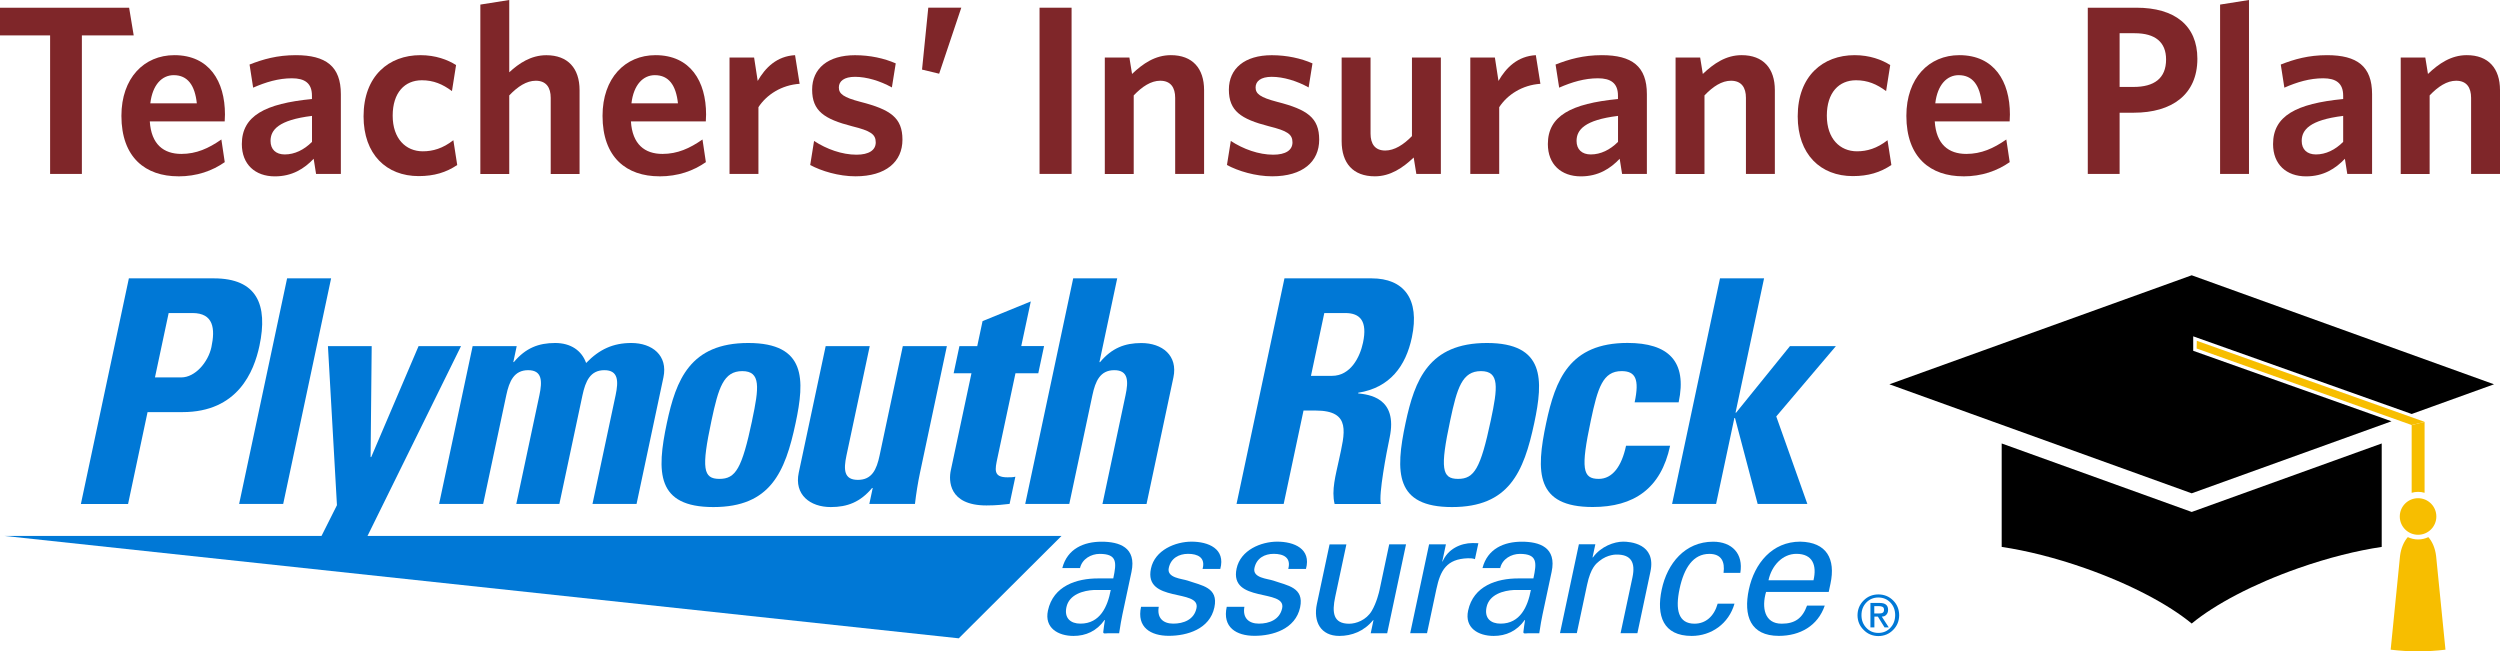
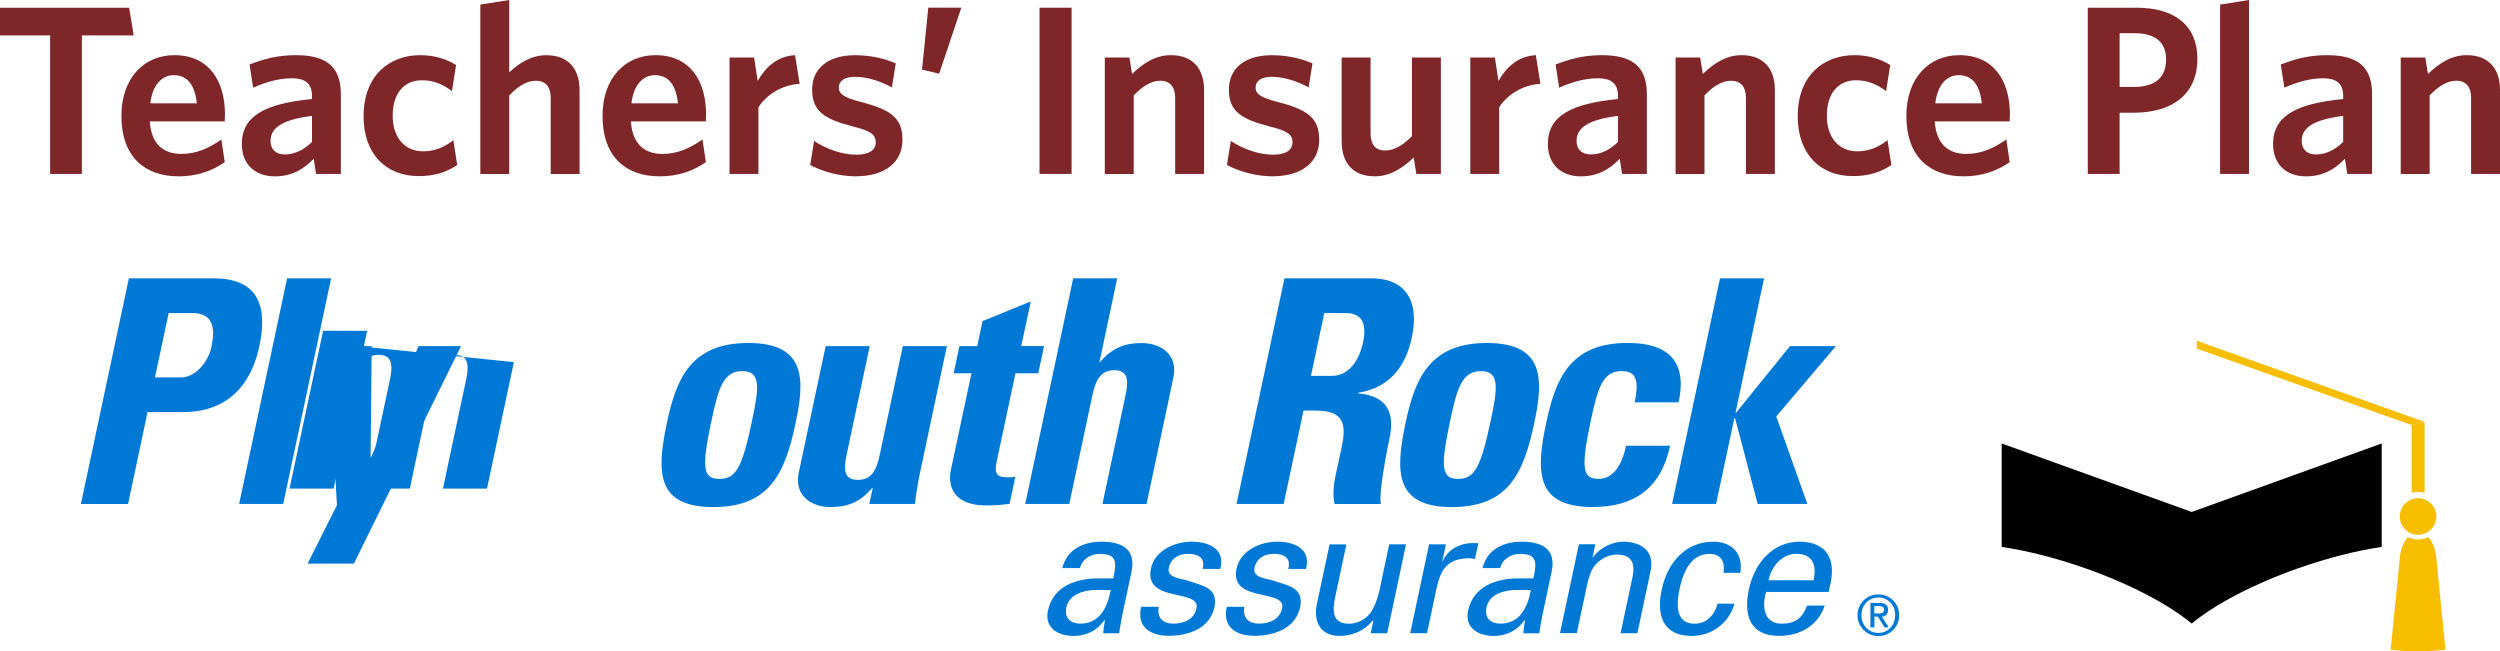
<svg xmlns="http://www.w3.org/2000/svg" id="Layer_1" viewBox="0 0 479.97 125.05">
  <defs>
    <style>.cls-1{fill:#0078d6;}.cls-2{fill:#f7be00;}.cls-3{fill:#7f2629;}</style>
  </defs>
-   <polygon class="cls-1" points=".83 102.89 203.8 102.89 184.07 122.55 .83 102.89" />
  <path class="cls-1" d="M24.73,53.44h16.32c8.28,0,10.44,5.04,8.76,12.96-1.05,4.92-4.14,12.72-14.76,12.72h-6.72l-3.74,17.64h-9.06l9.21-43.31ZM29.75,72.46h5.04c2.7,0,5.18-2.94,5.8-5.82.75-3.54.43-6.54-3.65-6.54h-4.56l-2.63,12.36Z" />
  <path class="cls-1" d="M63.57,53.44l-9.2,43.31h-8.46l9.21-43.31h8.46Z" />
  <path class="cls-1" d="M64.69,96.99l-1.73-30.54h8.4l-.21,21.3h.12l9.09-21.3h8.15l-20.57,41.76h-8.88l5.63-11.22Z" />
-   <path class="cls-1" d="M98.54,69.51h.12c2.26-2.7,4.74-3.66,7.92-3.66,3,0,5.09,1.44,5.95,3.84,2.54-2.64,5.2-3.84,8.68-3.84,4.02,0,7.05,2.4,6.16,6.6l-5.16,24.3h-8.46l4.44-20.88c.57-2.7.54-4.8-2.16-4.8s-3.62,2.1-4.2,4.8l-4.44,20.88h-8.27l4.44-20.88c.57-2.7.54-4.8-2.16-4.8s-3.63,2.1-4.2,4.8l-4.44,20.88h-8.46l6.44-30.3h8.46l-.65,3.06Z" />
+   <path class="cls-1" d="M98.54,69.51h.12l-5.16,24.3h-8.46l4.44-20.88c.57-2.7.54-4.8-2.16-4.8s-3.62,2.1-4.2,4.8l-4.44,20.88h-8.27l4.44-20.88c.57-2.7.54-4.8-2.16-4.8s-3.63,2.1-4.2,4.8l-4.44,20.88h-8.46l6.44-30.3h8.46l-.65,3.06Z" />
  <path class="cls-1" d="M128.03,81.21c1.76-8.28,4.46-15.36,15.63-15.36s10.85,7.08,9.09,15.36c-2.01,9.48-4.86,16.14-15.79,16.14s-10.94-6.66-8.93-16.14ZM144.39,80.73c1.34-6.3,1.72-9.48-1.88-9.48s-4.57,3.18-5.91,9.48c-1.97,9.24-1.61,11.21,1.52,11.21s4.32-1.98,6.28-11.21Z" />
  <path class="cls-1" d="M167.55,93.69h-.12c-2.26,2.7-4.74,3.66-7.92,3.66-4.02,0-7.05-2.4-6.16-6.6l5.17-24.3h8.46l-4.47,21c-.57,2.7-.51,4.68,2.19,4.68s3.6-1.98,4.17-4.68l4.46-21h8.46l-5.16,24.3c-.42,1.98-.74,4.02-.97,6h-8.76l.65-3.06Z" />
  <path class="cls-1" d="M184.2,66.45h3.42l1.02-4.8,9.26-3.78-1.83,8.57h4.38l-1.11,5.22h-4.38l-3.45,16.2c-.48,2.28-.86,3.78,1.9,3.78.54,0,1.08,0,1.53-.12l-1.11,5.22c-1.16.12-2.4.3-4.44.3-7.32,0-7.25-4.86-6.85-6.72l3.97-18.66h-3.42l1.11-5.22Z" />
  <path class="cls-1" d="M211.66,96.75l4.43-20.88c.58-2.7.55-4.8-2.16-4.8s-3.63,2.1-4.2,4.8l-4.44,20.88h-8.46l9.21-43.31h8.45l-3.41,16.08h.12c2.26-2.7,4.74-3.66,7.92-3.66,4.02,0,7.05,2.4,6.16,6.6l-5.16,24.3h-8.46Z" />
  <path class="cls-1" d="M246.45,96.75h-9.05l9.2-43.31h16.73c6.19,0,9.3,3.96,7.73,11.34-1.17,5.52-4.22,9.66-10.3,10.62l-.02.12c1.93.24,7.7.72,6.05,8.52-.59,2.76-2.14,10.92-1.68,12.72h-8.88c-.64-2.64.22-5.58.82-8.4,1.1-5.16,2.51-9.54-4.45-9.54h-2.34l-3.81,17.94ZM251.68,72.16h4.03c3.6,0,5.38-3.6,5.97-6.36.88-4.14-.53-5.7-3.41-5.7h-4.02l-2.56,12.06Z" />
  <path class="cls-1" d="M269.85,81.21c1.76-8.28,4.46-15.36,15.62-15.36s10.85,7.08,9.09,15.36c-2.02,9.48-4.87,16.14-15.79,16.14s-10.94-6.66-8.92-16.14ZM286.21,80.73c1.34-6.3,1.72-9.48-1.88-9.48s-4.58,3.18-5.91,9.48c-1.97,9.24-1.6,11.21,1.51,11.21s4.32-1.98,6.28-11.21Z" />
  <path class="cls-1" d="M313.83,77.25c.96-4.5.14-6-2.5-6-3.6,0-4.58,3.18-5.91,9.48-1.96,9.24-1.6,11.21,1.51,11.21,2.64,0,4.41-2.4,5.25-6.36h8.46c-1.75,8.22-6.95,11.76-14.86,11.76-10.92,0-10.95-6.66-8.93-16.14,1.76-8.28,4.46-15.36,15.62-15.36,7.8,0,11.5,3.48,9.81,11.4h-8.46Z" />
  <path class="cls-1" d="M321.02,96.75l9.2-43.31h8.46l-5.48,25.79h.11l10.34-12.78h8.82l-11.45,13.5,5.97,16.8h-9.54l-4.35-16.5h-.12l-3.51,16.5h-8.46Z" />
  <path class="cls-1" d="M213.74,111.03c.62-2.96.82-4.69-2.61-4.69-1.63,0-3.37.95-3.78,2.72h-3.4c.97-3.74,4.17-5.06,7.54-5.06s6.75,1.06,5.74,5.81l-1.74,8.16c-.15.75-.43,2.18-.63,3.61h-2.18c-.31,0-.92.17-.87-.24.1-.78.19-1.53.32-2.31h-.07c-1.51,2.14-3.61,3.06-5.96,3.06-2.95,0-5.62-1.53-4.91-4.86,1.02-4.79,5.57-6.18,9.61-6.18h2.93ZM210.03,113.27c-1.99.1-4.76.82-5.29,3.3-.45,2.11.8,3.16,2.69,3.16,3.8,0,5.22-3.3,5.82-6.46h-3.22Z" />
  <path class="cls-1" d="M228.76,103.99c3.23,0,6.57,1.36,5.52,5.24h-3.4c.6-2.18-.92-2.9-2.78-2.9-1.74,0-3.31.82-3.71,2.72-.41,1.91,2.49,2.04,3.63,2.42,2.69.95,5.95,1.29,5.13,5.13-.88,4.18-5.24,5.47-8.74,5.47s-6.21-1.63-5.34-5.57h3.4c-.38,2.11.81,3.23,2.78,3.23s4-.75,4.46-2.96c.81-3.81-10.16-.95-8.74-7.61.75-3.57,4.71-5.17,7.8-5.17Z" />
  <path class="cls-1" d="M245.21,103.99c3.23,0,6.58,1.36,5.52,5.24h-3.4c.59-2.18-.91-2.9-2.79-2.9-1.74,0-3.3.82-3.7,2.72-.41,1.91,2.49,2.04,3.63,2.42,2.69.95,5.95,1.29,5.14,5.13-.9,4.18-5.25,5.47-8.75,5.47s-6.21-1.63-5.34-5.57h3.39c-.38,2.11.81,3.23,2.78,3.23s4-.75,4.47-2.96c.81-3.81-10.17-.95-8.75-7.61.76-3.57,4.71-5.17,7.8-5.17Z" />
  <path class="cls-1" d="M266.72,104.51h3.22l-3.62,17.07h-3.16l.53-2.52h-.07c-1.74,2.14-4.11,3.03-6.49,3.03-3.57,0-5.03-2.72-4.3-6.15l2.43-11.42h3.23l-2.15,10.09c-.63,2.96-.41,5.14,2.68,5.14,1.32,0,3.27-.68,4.33-2.45.95-1.6,1.41-3.6,1.5-4.01l1.86-8.77Z" />
  <path class="cls-1" d="M273.97,121.57h-3.23l3.63-17.07h3.23l-.7,3.29h.07c.97-2.34,3.41-3.53,5.75-3.53.41,0,.74.03,1.11.03l-.66,3.06c-.4-.17-.91-.17-1.35-.17-4.1.14-5.28,2.31-6.05,5.92l-1.8,8.47Z" />
  <path class="cls-1" d="M294.4,111.03c.63-2.96.82-4.69-2.6-4.69-1.63,0-3.37.95-3.78,2.72h-3.4c.97-3.74,4.17-5.06,7.54-5.06s6.75,1.06,5.73,5.81l-1.74,8.16c-.16.75-.43,2.18-.63,3.61h-2.18c-.3,0-.92.17-.87-.24.1-.78.19-1.53.32-2.31h-.06c-1.51,2.14-3.61,3.06-5.96,3.06-2.95,0-5.62-1.53-4.91-4.86,1.02-4.79,5.57-6.18,9.62-6.18h2.92ZM290.69,113.27c-1.99.1-4.77.82-5.29,3.3-.45,2.11.79,3.16,2.69,3.16,3.8,0,5.22-3.3,5.82-6.46h-3.23Z" />
  <path class="cls-1" d="M305.75,107.02h.07c1.55-2.14,4.11-3.03,5.81-3.03,1.19,0,6.4.31,5.23,5.78l-2.5,11.8h-3.23l2.29-10.75c.59-2.82-.27-4.35-2.99-4.35,0,0-1.75-.1-3.4,1.26-.58.48-1.62,1.22-2.33,4.55l-1.97,9.28h-3.23l3.63-17.07h3.16l-.54,2.51Z" />
  <path class="cls-1" d="M330.9,109.98c.29-2.15-.41-3.64-2.73-3.64-3.1,0-4.86,2.69-5.71,6.7-.86,4.02-.24,6.7,2.86,6.7,2.14,0,3.76-1.4,4.45-3.84h3.23c-1.09,3.84-4.45,6.19-8.22,6.19-5.47,0-6.82-3.87-5.75-8.91,1.06-5,4.46-9.18,9.87-9.18,3.6,0,5.84,2.28,5.22,5.99h-3.23Z" />
  <path class="cls-1" d="M339.06,113.65c-.87,2.99-.31,6.09,2.99,6.09,2.51,0,3.98-.99,4.88-3.47h3.4c-1.33,3.88-4.74,5.81-8.81,5.81-5.48,0-6.83-3.87-5.76-8.91,1.07-5,4.47-9.18,9.87-9.18,5.08.1,6.81,3.34,5.8,8.06l-.34,1.6h-12.04ZM348.17,111.4c.67-2.86-.15-5.07-3.28-5.07-2.69,0-4.77,2.28-5.36,5.07h8.64Z" />
  <path class="cls-1" d="M357.8,115.28c.75-.76,1.7-1.15,2.82-1.16,1.14.01,2.08.4,2.84,1.16.76.75,1.15,1.7,1.16,2.84-.01,1.12-.4,2.06-1.16,2.82-.76.77-1.7,1.17-2.84,1.18-1.12-.01-2.07-.41-2.82-1.18-.78-.76-1.17-1.7-1.18-2.82.01-1.13.41-2.08,1.18-2.84ZM358.31,120.53c.6.65,1.37.98,2.31.98.94,0,1.71-.33,2.31-.98.6-.63.91-1.44.92-2.42,0-.99-.31-1.8-.92-2.43-.6-.64-1.37-.96-2.31-.97-.94.01-1.71.34-2.31.97-.61.63-.93,1.44-.93,2.43,0,.98.32,1.78.93,2.42ZM359.09,115.76h1.8c1.07,0,1.6.44,1.6,1.32,0,.38-.11.69-.32.92-.21.25-.51.38-.89.38l1.34,2.07h-.81l-1.28-2.07h-.67v2.07h-.76v-4.69ZM359.85,117.78h.9c.3,0,.55-.04.71-.14.17-.1.25-.3.25-.59,0-.27-.1-.45-.29-.55-.2-.09-.43-.13-.68-.13h-.9v1.42Z" />
  <path class="cls-3" d="M15.72,6.8v26.59h-6.1V6.8H0V1.48h24.79l.88,5.32h-9.94Z" />
  <path class="cls-3" d="M34.23,33.85c-6.24,0-10.92-3.56-10.92-11.61,0-7.26,4.35-11.65,10.17-11.65,6.71,0,9.71,5.04,9.71,11.38,0,.46-.05,1.02-.05,1.34h-14.38c.28,4.39,2.64,6.24,6.06,6.24,2.87,0,5.23-1.06,7.68-2.77l.65,4.35c-2.4,1.67-5.32,2.73-8.93,2.73ZM28.86,19.84h8.93c-.37-3.47-1.76-5.41-4.44-5.41-2.22,0-4.07,1.8-4.49,5.41Z" />
  <path class="cls-3" d="M60.68,33.39l-.46-2.91c-1.8,1.9-4.12,3.38-7.45,3.38-3.79,0-6.34-2.31-6.34-6.2,0-5.41,4.44-7.77,13.46-8.65v-.65c0-2.4-1.39-3.33-3.84-3.33-2.59,0-5.04.74-7.45,1.8l-.69-4.44c2.59-1.02,5.32-1.8,8.88-1.8,5.78,0,8.65,2.13,8.65,7.49v15.31h-4.76ZM59.9,22.25c-6.43.79-7.96,2.68-7.96,4.81,0,1.62,1.02,2.59,2.73,2.59,1.9,0,3.7-.88,5.23-2.41v-4.99Z" />
  <path class="cls-3" d="M80.39,33.81c-6.2,0-10.59-4.16-10.59-11.47,0-7.77,4.86-11.75,10.92-11.75,2.91,0,5.23.88,6.84,1.9l-.79,5c-1.8-1.34-3.56-2.08-5.78-2.08-3.28,0-5.6,2.36-5.6,6.8s2.54,6.84,5.78,6.84c1.94,0,3.84-.55,5.87-2.13l.74,4.76c-2.13,1.43-4.44,2.13-7.4,2.13Z" />
  <path class="cls-3" d="M105.73,33.39v-14.61c0-1.94-.83-3.28-2.87-3.28-1.76,0-3.47,1.11-5.09,2.82v15.08h-5.55V.88l5.55-.88v13.88c1.85-1.71,4.16-3.28,7.12-3.28,4.16,0,6.38,2.54,6.38,6.71v16.09h-5.55Z" />
  <path class="cls-3" d="M126.59,33.85c-6.24,0-10.91-3.56-10.91-11.61,0-7.26,4.35-11.65,10.17-11.65,6.71,0,9.71,5.04,9.71,11.38,0,.46-.05,1.02-.05,1.34h-14.38c.28,4.39,2.64,6.24,6.06,6.24,2.87,0,5.23-1.06,7.68-2.77l.65,4.35c-2.4,1.67-5.32,2.73-8.93,2.73ZM121.23,19.84h8.93c-.37-3.47-1.76-5.41-4.44-5.41-2.22,0-4.07,1.8-4.49,5.41Z" />
  <path class="cls-3" d="M145.61,20.58v12.81h-5.55V11.05h4.72l.69,4.49c1.48-2.59,3.7-4.76,7.17-4.95l.88,5.5c-3.47.23-6.34,2.08-7.91,4.49Z" />
  <path class="cls-3" d="M164.25,33.85c-3.24,0-6.57-1.02-8.7-2.17l.74-4.62c2.4,1.57,5.36,2.64,8.14,2.64,2.41,0,3.7-.88,3.7-2.36,0-1.57-.97-2.22-4.53-3.1-5.41-1.39-7.68-2.96-7.68-7.03s3.05-6.61,8.23-6.61c2.91,0,5.6.6,7.82,1.57l-.74,4.62c-2.22-1.25-4.86-2.04-7.08-2.04-2.08,0-3.1.83-3.1,2.04s.83,1.9,4.16,2.77c5.78,1.48,8.05,3.05,8.05,7.26s-3.15,7.03-9.02,7.03Z" />
  <path class="cls-3" d="M180.3,14.15l-3.28-.79,1.2-11.89h6.34l-4.25,12.67Z" />
  <path class="cls-3" d="M199.58,33.39V1.48h6.15v31.91h-6.15Z" />
  <path class="cls-3" d="M225.62,33.39v-14.61c0-1.94-.83-3.28-2.87-3.28-1.76,0-3.47,1.11-5.09,2.82v15.08h-5.55V11.05h4.72l.51,3.15c2.08-1.99,4.44-3.61,7.45-3.61,4.16,0,6.38,2.54,6.38,6.71v16.09h-5.55Z" />
  <path class="cls-3" d="M244.26,33.85c-3.24,0-6.57-1.02-8.7-2.17l.74-4.62c2.4,1.57,5.36,2.64,8.14,2.64,2.41,0,3.7-.88,3.7-2.36,0-1.57-.97-2.22-4.53-3.1-5.41-1.39-7.68-2.96-7.68-7.03s3.05-6.61,8.23-6.61c2.91,0,5.6.6,7.82,1.57l-.74,4.62c-2.22-1.25-4.86-2.04-7.08-2.04-2.08,0-3.1.83-3.1,2.04s.83,1.9,4.16,2.77c5.78,1.48,8.05,3.05,8.05,7.26s-3.15,7.03-9.02,7.03Z" />
  <path class="cls-3" d="M271.92,33.39l-.51-3.15c-2.08,1.99-4.49,3.61-7.45,3.61-4.21,0-6.38-2.54-6.38-6.75V11.05h5.55v14.61c0,1.94.83,3.24,2.82,3.24,1.76,0,3.52-1.11,5.13-2.77v-15.08h5.55v22.34h-4.72Z" />
  <path class="cls-3" d="M287.83,20.58v12.81h-5.55V11.05h4.72l.69,4.49c1.48-2.59,3.7-4.76,7.17-4.95l.88,5.5c-3.47.23-6.34,2.08-7.91,4.49Z" />
  <path class="cls-3" d="M311.42,33.39l-.46-2.91c-1.8,1.9-4.12,3.38-7.45,3.38-3.79,0-6.34-2.31-6.34-6.2,0-5.41,4.44-7.77,13.46-8.65v-.65c0-2.4-1.39-3.33-3.84-3.33-2.59,0-5.04.74-7.45,1.8l-.69-4.44c2.59-1.02,5.32-1.8,8.88-1.8,5.78,0,8.65,2.13,8.65,7.49v15.31h-4.76ZM310.64,22.25c-6.43.79-7.96,2.68-7.96,4.81,0,1.62,1.02,2.59,2.73,2.59,1.9,0,3.7-.88,5.23-2.41v-4.99Z" />
  <path class="cls-3" d="M335.2,33.39v-14.61c0-1.94-.83-3.28-2.87-3.28-1.76,0-3.47,1.11-5.09,2.82v15.08h-5.55V11.05h4.72l.51,3.15c2.08-1.99,4.44-3.61,7.45-3.61,4.16,0,6.38,2.54,6.38,6.71v16.09h-5.55Z" />
  <path class="cls-3" d="M355.73,33.81c-6.2,0-10.59-4.16-10.59-11.47,0-7.77,4.86-11.75,10.92-11.75,2.91,0,5.23.88,6.84,1.9l-.79,5c-1.8-1.34-3.56-2.08-5.78-2.08-3.28,0-5.6,2.36-5.6,6.8s2.54,6.84,5.78,6.84c1.94,0,3.84-.55,5.87-2.13l.74,4.76c-2.13,1.43-4.44,2.13-7.4,2.13Z" />
  <path class="cls-3" d="M376.92,33.85c-6.24,0-10.92-3.56-10.92-11.61,0-7.26,4.35-11.65,10.17-11.65,6.71,0,9.71,5.04,9.71,11.38,0,.46-.05,1.02-.05,1.34h-14.38c.28,4.39,2.64,6.24,6.06,6.24,2.87,0,5.23-1.06,7.68-2.77l.65,4.35c-2.41,1.67-5.32,2.73-8.93,2.73ZM371.55,19.84h8.93c-.37-3.47-1.76-5.41-4.44-5.41-2.22,0-4.07,1.8-4.49,5.41Z" />
  <path class="cls-3" d="M409.67,21.64h-2.73v11.75h-6.11V1.48h9.34c7.31,0,11.7,3.38,11.7,9.8,0,6.89-4.9,10.36-12.21,10.36ZM409.85,6.38h-2.91v10.31h2.68c3.93,0,6.24-1.62,6.24-5.27,0-3.33-2.08-5.04-6.01-5.04Z" />
  <path class="cls-3" d="M426.23,33.39V.88l5.55-.88v33.39h-5.55Z" />
  <path class="cls-3" d="M450.65,33.39l-.46-2.91c-1.8,1.9-4.12,3.38-7.45,3.38-3.79,0-6.34-2.31-6.34-6.2,0-5.41,4.44-7.77,13.46-8.65v-.65c0-2.4-1.39-3.33-3.84-3.33-2.59,0-5.04.74-7.45,1.8l-.69-4.44c2.59-1.02,5.32-1.8,8.88-1.8,5.78,0,8.65,2.13,8.65,7.49v15.31h-4.76ZM449.86,22.25c-6.43.79-7.96,2.68-7.96,4.81,0,1.62,1.02,2.59,2.73,2.59,1.9,0,3.7-.88,5.23-2.41v-4.99Z" />
  <path class="cls-3" d="M474.42,33.39v-14.61c0-1.94-.83-3.28-2.87-3.28-1.76,0-3.47,1.11-5.09,2.82v15.08h-5.55V11.05h4.72l.51,3.15c2.08-1.99,4.44-3.61,7.45-3.61,4.16,0,6.38,2.54,6.38,6.71v16.09h-5.55Z" />
  <path class="cls-2" d="M464.25,94.43c-.43,0-.84.06-1.24.18v-13.01s2.48-.6,2.48-.6v13.61c-.4-.11-.81-.18-1.24-.18Z" />
  <path class="cls-2" d="M458.99,124.73c3.49.43,7.01.43,10.51,0-.6-6-1.2-12-1.8-18.01-.18-1.49-.74-2.76-1.49-3.6-.6.29-1.26.45-1.97.45-.71,0-1.37-.17-1.97-.45-.74.84-1.31,2.11-1.49,3.6-.6,6-1.2,12-1.8,18.01Z" />
  <path class="cls-2" d="M460.73,99.16c0,1.94,1.57,3.51,3.51,3.51,1.94,0,3.51-1.57,3.51-3.51,0-1.94-1.57-3.51-3.51-3.51-1.94,0-3.51,1.57-3.51,3.51Z" />
  <path d="M384.3,105c4.77.71,10.25,2.07,15.93,4.06,8.78,3.08,16.13,7,20.55,10.65,4.42-3.65,11.77-7.57,20.55-10.65,5.68-1.99,11.16-3.35,15.93-4.06v-19.86s-36.48,13.15-36.48,13.15l-36.48-13.15v19.86Z" />
-   <polygon points="362.74 73.78 420.78 94.71 459.14 80.88 421.07 67.35 421.07 64.57 463.02 79.48 478.82 73.78 420.78 52.85 362.74 73.78" />
  <polygon class="cls-2" points="463.01 81.6 421.73 66.91 421.76 65.43 465.49 80.99 463.01 81.6" />
</svg>